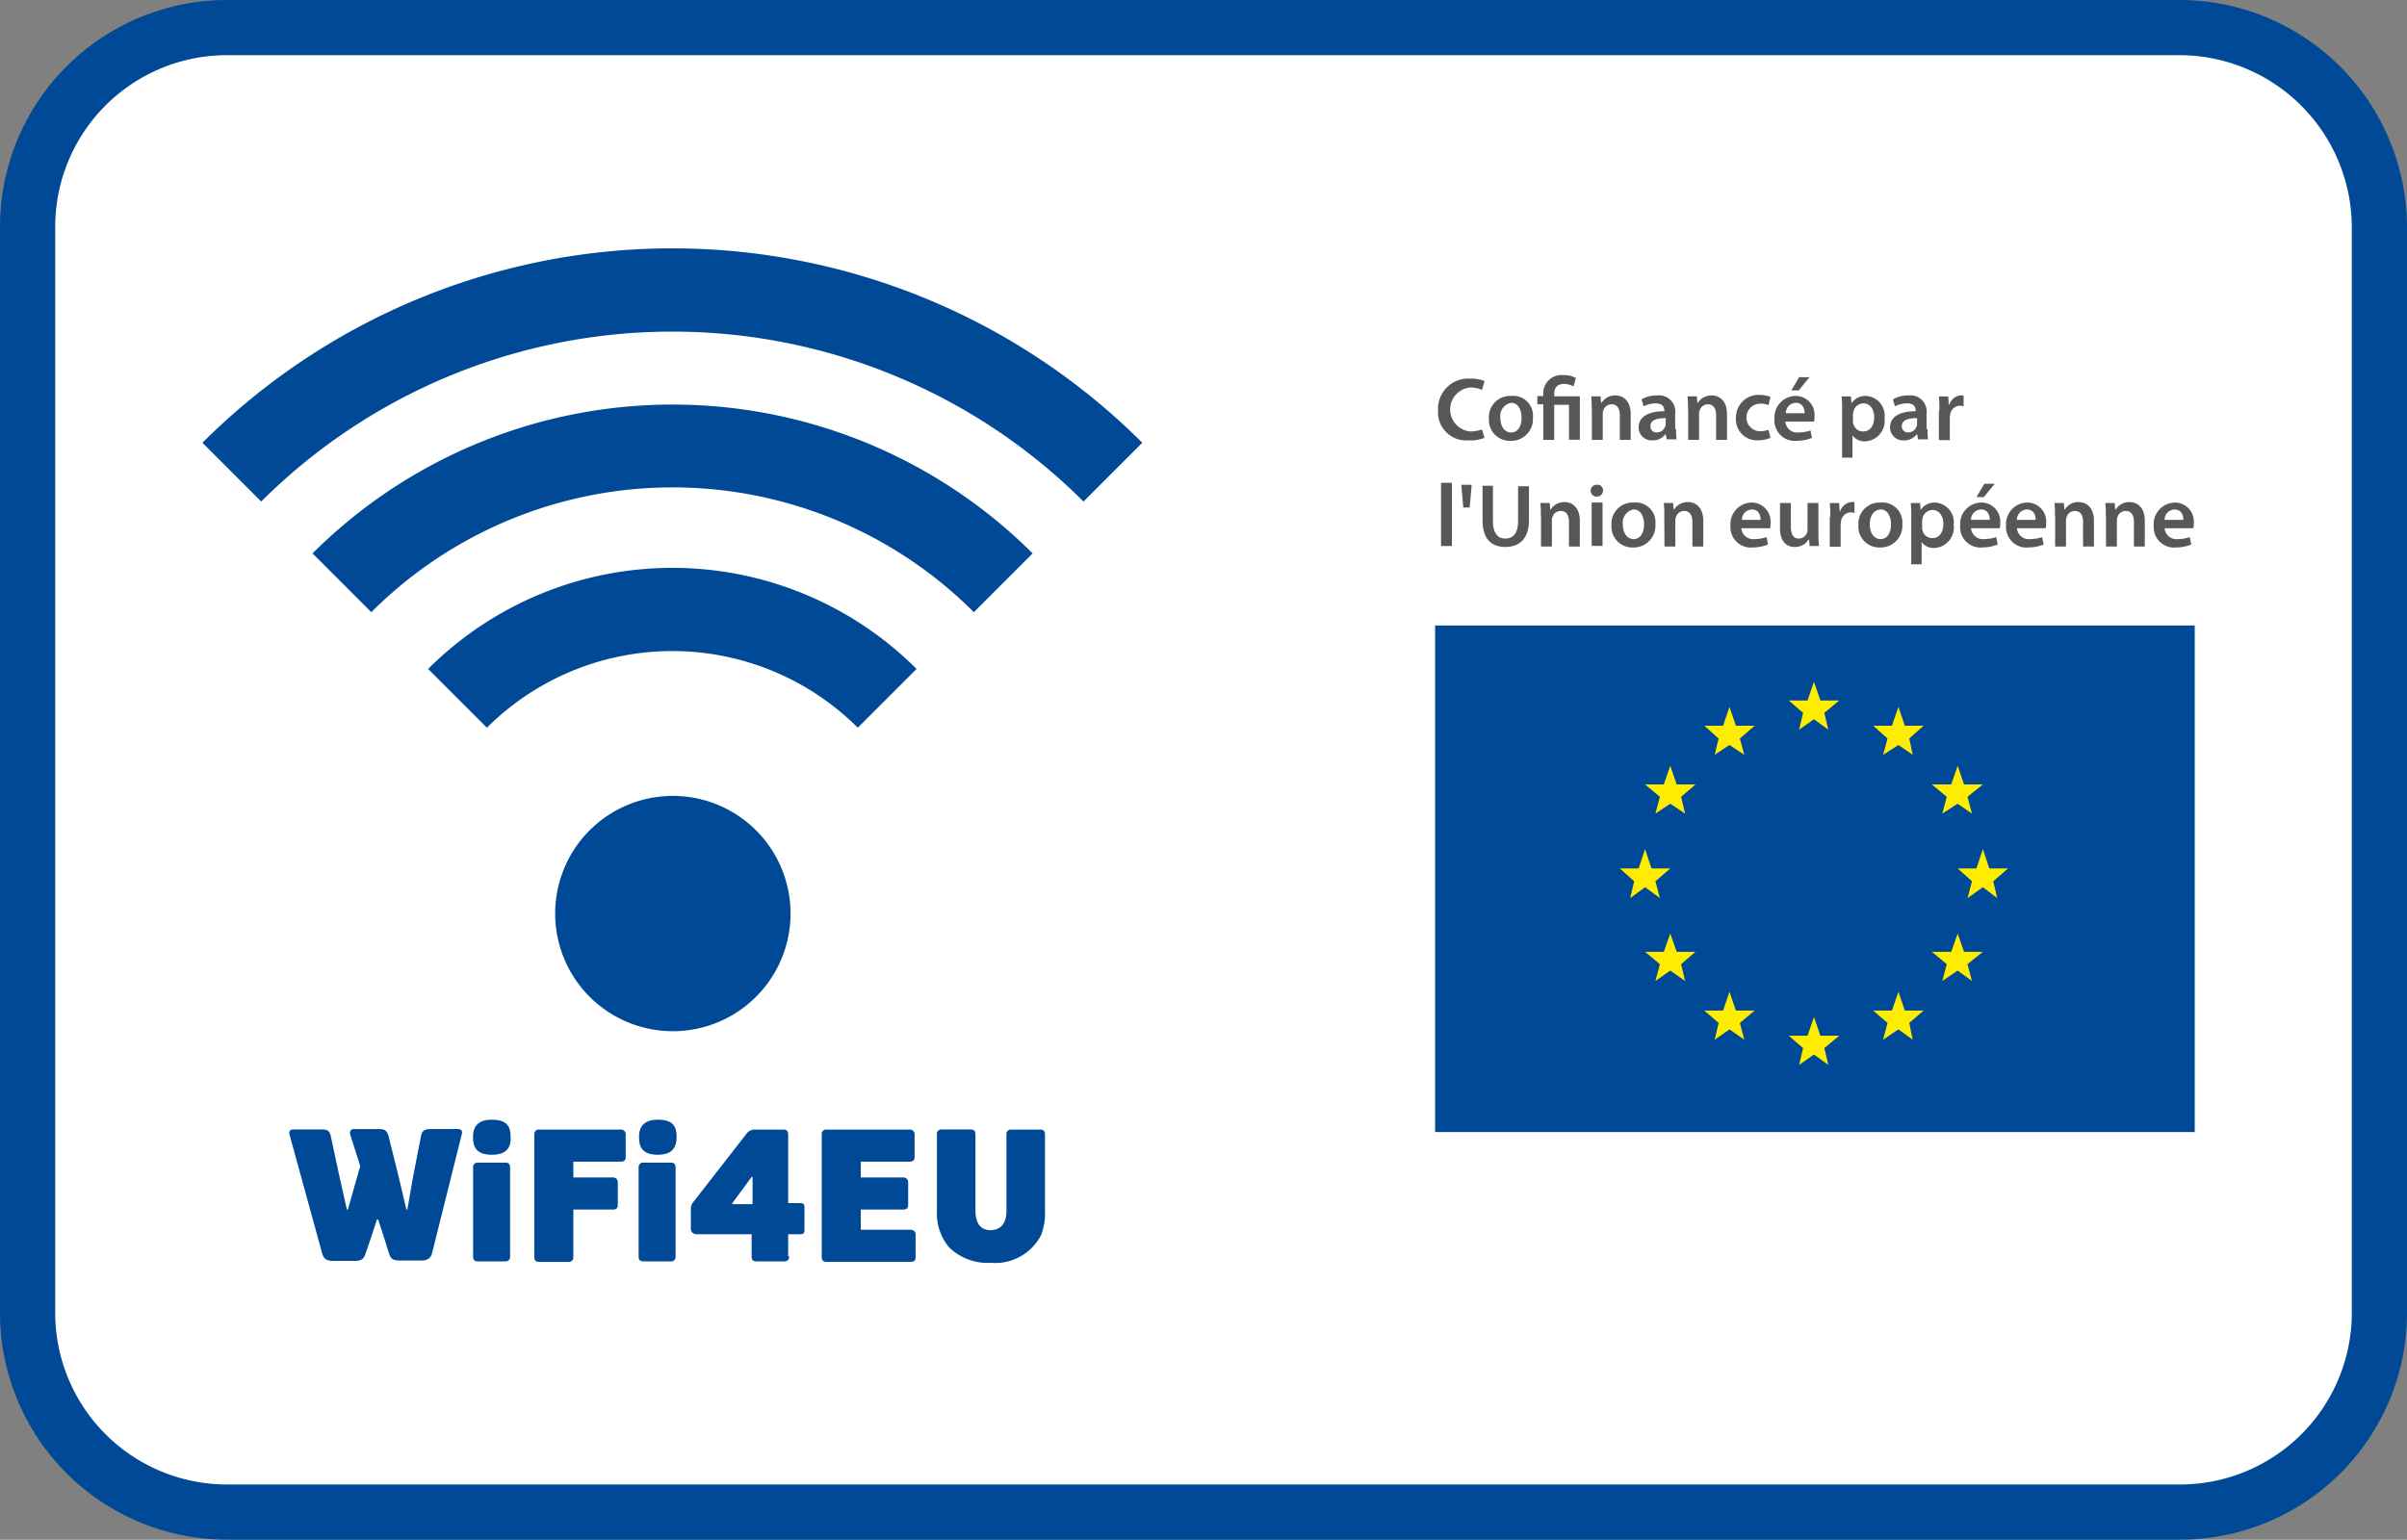
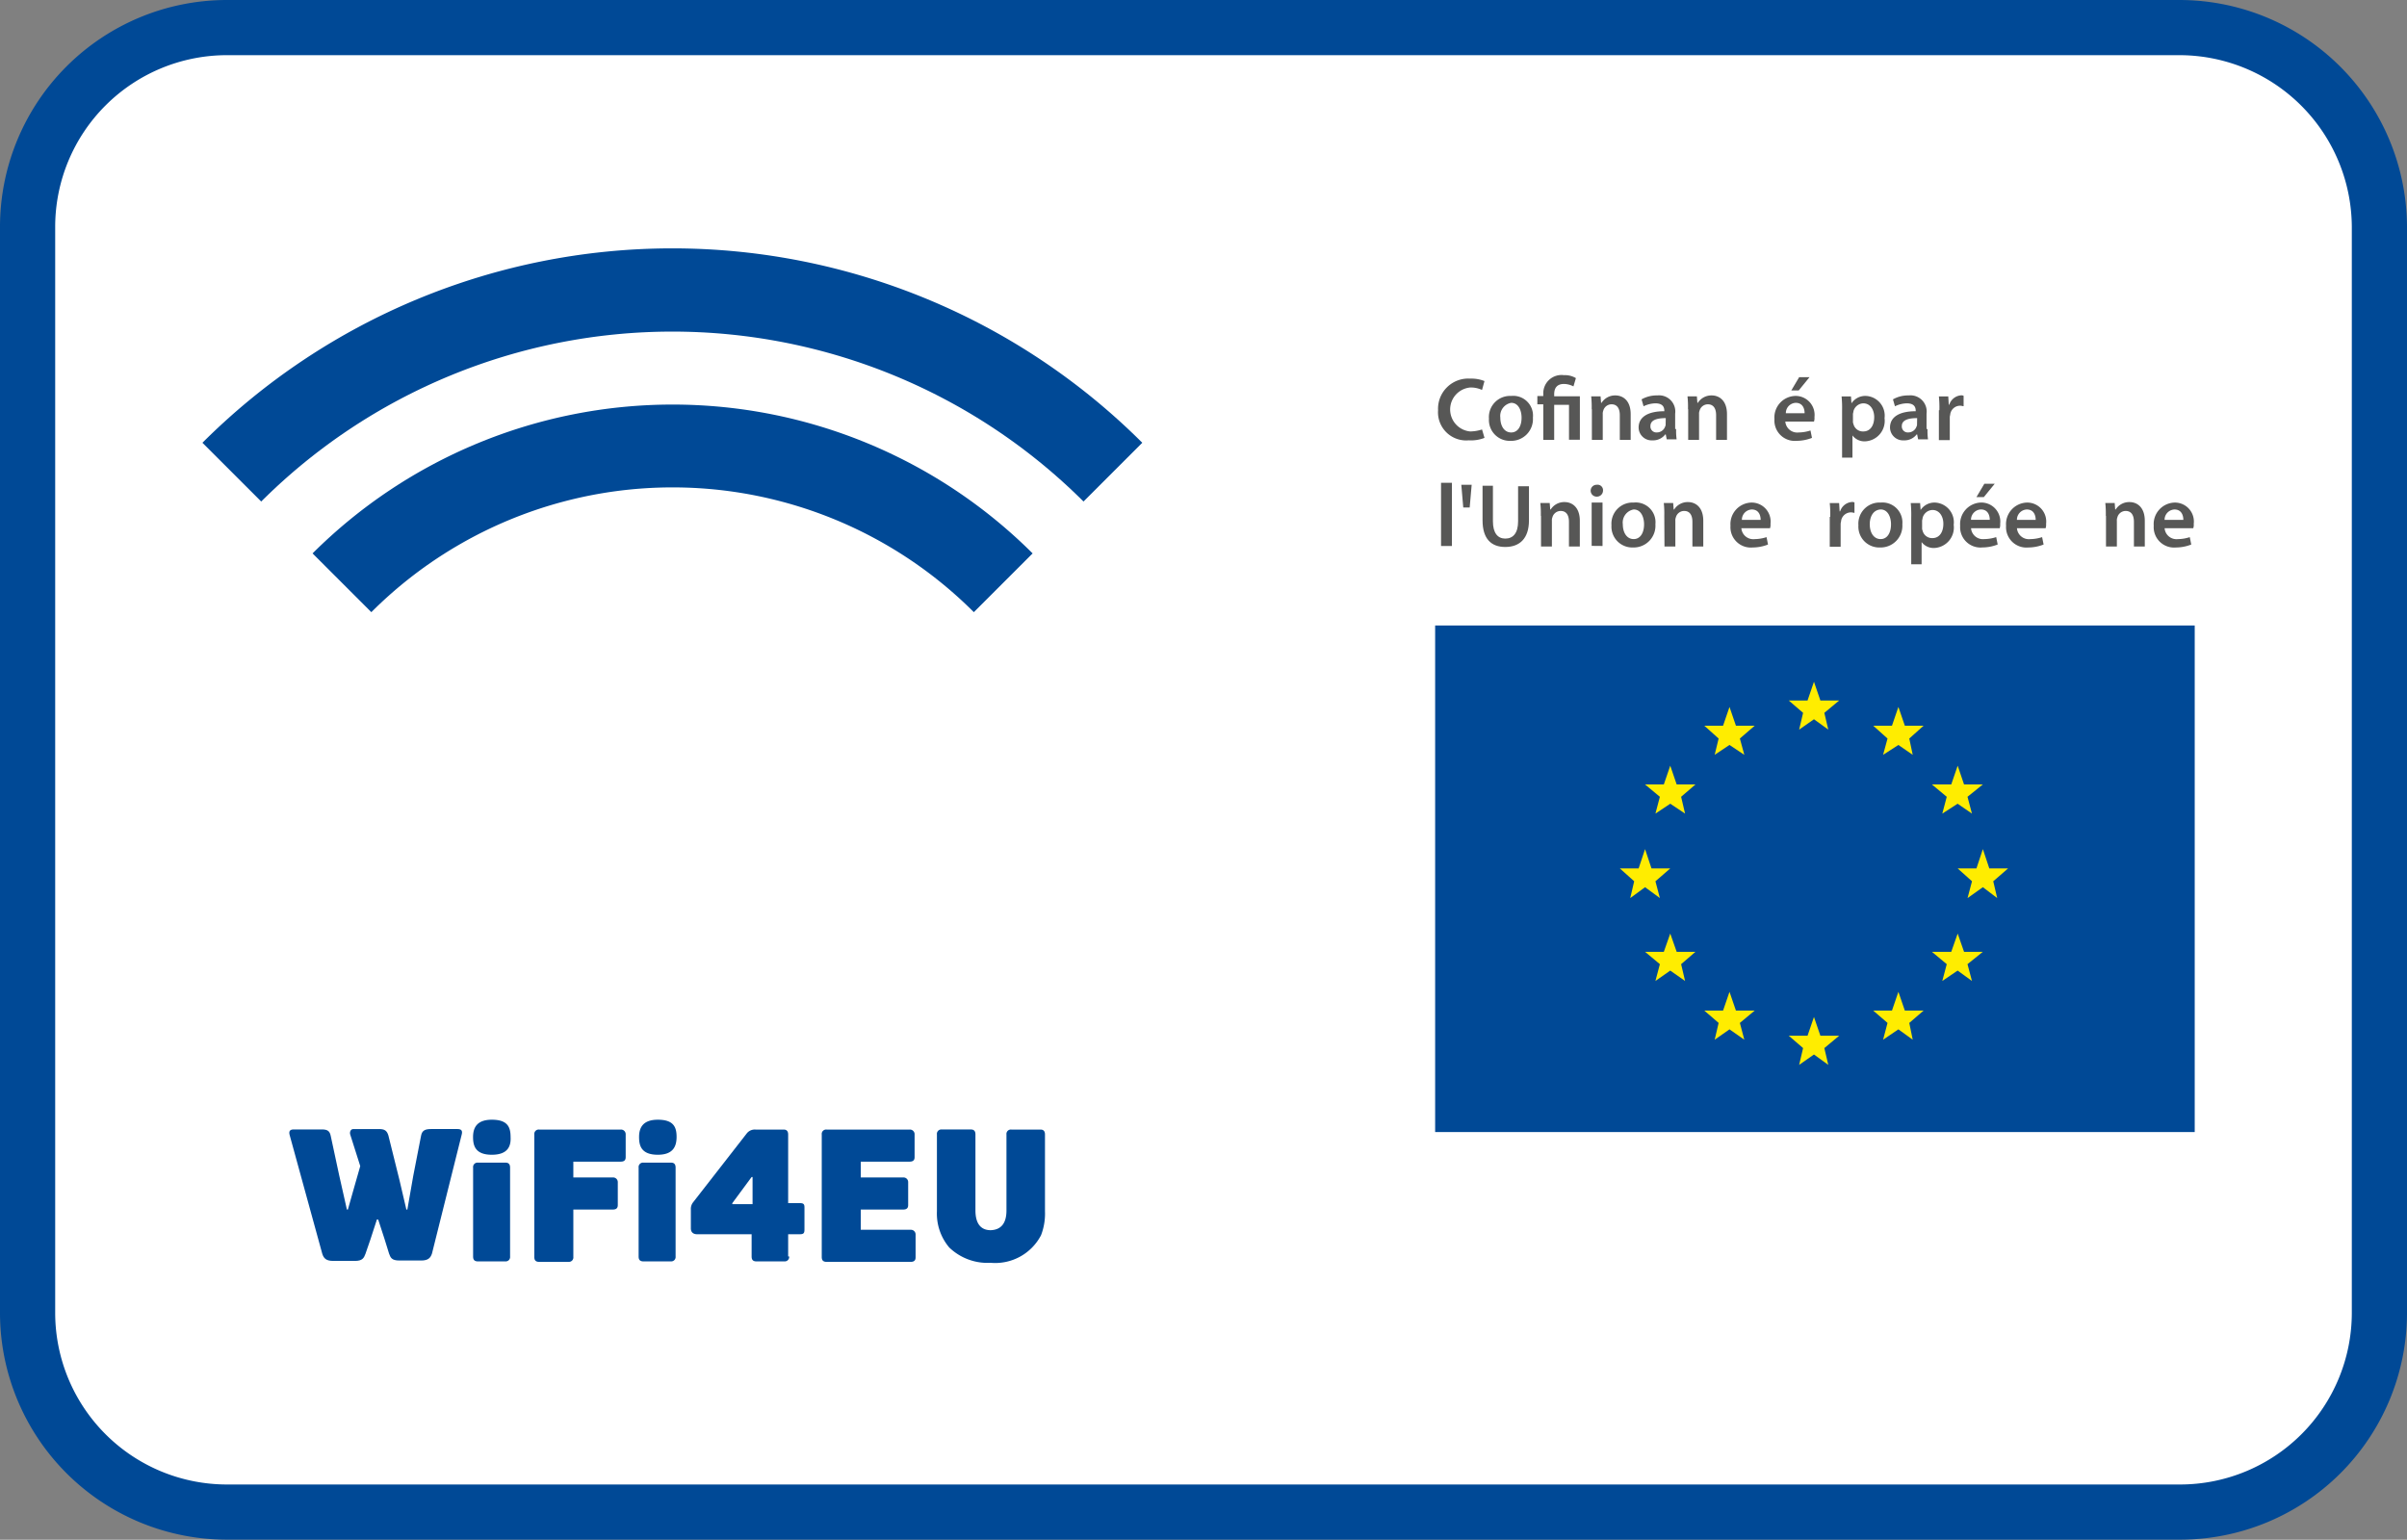
<svg xmlns="http://www.w3.org/2000/svg" width="87.227" height="55.817" viewBox="0 0 87.227 55.817">
  <rect x="0" y="0" width="87.227" height="55.817" fill="#808080" stroke="none" />
  <defs>
    <style>.a{fill:#fff;stroke:#004996;stroke-miterlimit:10;stroke-width:2px;}.b{fill:#004996;}.c{fill:#575756;}.d{fill:#ffed00;}</style>
  </defs>
  <g transform="translate(1 1)">
    <g transform="translate(0 0)">
      <path class="a" d="M86.227,8.213V47.6a7.226,7.226,0,0,1-7.213,7.213H8.213A7.226,7.226,0,0,1,1,47.6V8.213A7.226,7.226,0,0,1,8.213,1H79A7.253,7.253,0,0,1,86.227,8.213Z" transform="translate(-1 -1)" />
    </g>
    <g transform="translate(6.336 8.005)">
-       <path class="b" d="M109.073,157.873a4.265,4.265,0,1,1,0,6.031A4.267,4.267,0,0,1,109.073,157.873Z" transform="translate(-95.042 -136.777)" />
-       <path class="b" d="M84.23,116.219l-2.13-2.13a12.52,12.52,0,0,1,17.7,0l-2.13,2.13A9.517,9.517,0,0,0,84.23,116.219Z" transform="translate(-73.921 -98.845)" />
      <path class="b" d="M60.83,84.876l-2.13-2.13a18.472,18.472,0,0,1,26.094,0l-2.13,2.13A15.436,15.436,0,0,0,60.83,84.876Z" transform="translate(-54.709 -71.69)" />
      <path class="b" d="M38.53,54.9l-2.13-2.13a24.1,24.1,0,0,1,34.059,0l-2.13,2.13A21.1,21.1,0,0,0,38.53,54.9Z" transform="translate(-36.4 -45.725)" />
      <g transform="translate(3.152 31.584)">
        <path class="b" d="M57.179,227.393l-.233.716-.179.519c-.054.143-.107.251-.376.251H55.6c-.251,0-.34-.089-.394-.251l-1.181-4.3c-.036-.125-.018-.215.143-.215h1.02c.2,0,.286.054.322.233l.3,1.4.286,1.271h.036l.233-.823.215-.752-.358-1.128c-.036-.089,0-.215.107-.215h.931c.2,0,.286.054.34.233L58,225.943l.251,1.074h.036L58.5,225.8l.286-1.468c.036-.179.143-.233.358-.233h.966c.161,0,.179.089.143.215l-1.074,4.3c-.054.161-.143.251-.394.251H58c-.286,0-.322-.107-.376-.251l-.161-.519-.233-.716h-.054v.018Z" transform="translate(-54.013 -223.76)" />
        <path class="b" d="M91.88,223.471c-.609,0-.68-.34-.68-.644,0-.34.143-.626.68-.626.573,0,.68.268.68.626C92.578,223.149,92.471,223.471,91.88,223.471Zm.662,3.687a.16.16,0,0,1-.161.179h-1c-.143,0-.179-.072-.179-.179v-3.222a.16.16,0,0,1,.179-.179h1c.143,0,.161.107.161.179Z" transform="translate(-84.545 -222.2)" />
        <path class="b" d="M103.6,224.379a.16.16,0,0,1,.179-.179h2.953a.169.169,0,0,1,.179.179v.823c0,.089-.036.161-.179.161h-1.718v.573h1.432a.169.169,0,0,1,.179.179v.823c0,.089-.036.161-.179.161h-1.432v1.718a.16.16,0,0,1-.161.179h-1.074c-.143,0-.179-.072-.179-.179Z" transform="translate(-94.725 -223.842)" />
        <path class="b" d="M125.4,223.471c-.609,0-.68-.34-.68-.644,0-.34.143-.626.68-.626.573,0,.68.268.68.626C126.078,223.149,125.971,223.471,125.4,223.471Zm.644,3.687a.16.16,0,0,1-.161.179h-1c-.143,0-.179-.072-.179-.179v-3.222a.16.16,0,0,1,.179-.179h1c.143,0,.161.107.161.179Z" transform="translate(-112.049 -222.2)" />
        <path class="b" d="M138.862,228.8a.16.16,0,0,1-.161.179h-1.02c-.143,0-.179-.072-.179-.179v-.805h-1.969c-.125,0-.233-.054-.233-.215v-.68a.386.386,0,0,1,.072-.251l1.951-2.506a.368.368,0,0,1,.322-.143h1.02c.143,0,.161.107.161.179v2.488h.43c.143,0,.161.054.161.161v.787c0,.125-.018.179-.161.179h-.43v.805h.036Zm-1.36-2.881-.7.949v.036h.734v-.984Z" transform="translate(-120.752 -223.842)" />
        <path class="b" d="M161.8,224.379a.16.16,0,0,1,.179-.179h3.007a.169.169,0,0,1,.179.179v.823c0,.089-.036.161-.179.161h-1.772v.573h1.539a.169.169,0,0,1,.179.179v.823c0,.089-.036.161-.179.161h-1.539v.734h1.808a.169.169,0,0,1,.179.179v.823c0,.089-.036.161-.179.161h-3.043c-.143,0-.179-.072-.179-.179v-4.439Z" transform="translate(-142.509 -223.842)" />
        <path class="b" d="M187.624,227.135v-2.756a.16.16,0,0,1,.179-.179h1.056c.143,0,.161.107.161.179v2.792a2.166,2.166,0,0,1-.143.859,1.873,1.873,0,0,1-1.826,1,2,2,0,0,1-1.5-.555,1.9,1.9,0,0,1-.447-1.307v-2.792a.16.16,0,0,1,.179-.179h1.056c.143,0,.161.107.161.179v2.756c0,.483.2.716.555.716C187.427,227.833,187.624,227.6,187.624,227.135Z" transform="translate(-161.639 -223.842)" />
      </g>
      <g transform="translate(44.672 4.595)">
        <g transform="translate(0.107)">
          <path class="c" d="M288.282,74.248a1.339,1.339,0,0,1-.573.089,1.02,1.02,0,0,1-1.11-1.092,1.094,1.094,0,0,1,1.163-1.145,1.264,1.264,0,0,1,.519.089l-.089.322a.958.958,0,0,0-.43-.089.8.8,0,0,0,0,1.593,1.431,1.431,0,0,0,.43-.072Z" transform="translate(-286.6 -71.975)" />
          <path class="c" d="M298.493,76.376a.788.788,0,0,1-.805.841.756.756,0,0,1-.788-.805.766.766,0,0,1,.805-.823A.716.716,0,0,1,298.493,76.376Zm-1.181,0c0,.3.143.537.394.537.233,0,.376-.215.376-.537,0-.251-.107-.537-.376-.537A.483.483,0,0,0,297.312,76.376Z" transform="translate(-295.057 -74.836)" />
          <path class="c" d="M306.915,73.727V72.456H306.7v-.3h.215V72.08a.661.661,0,0,1,.752-.68.763.763,0,0,1,.43.107l-.089.3a.778.778,0,0,0-.34-.089c-.268,0-.358.161-.358.376v.072h.931v1.575h-.394V72.474h-.537v1.271h-.394Z" transform="translate(-303.103 -71.4)" />
          <path class="c" d="M317.618,76a3.6,3.6,0,0,0-.018-.465h.34l.018.233h.018a.581.581,0,0,1,.5-.268c.268,0,.555.179.555.68v.931h-.394v-.895c0-.233-.09-.394-.3-.394a.311.311,0,0,0-.3.233.3.3,0,0,0-.018.125v.931h-.394V76Z" transform="translate(-312.052 -74.766)" />
          <path class="c" d="M328.56,76.717a2.286,2.286,0,0,0,.018.376h-.358l-.036-.179h-.018a.554.554,0,0,1-.465.215.471.471,0,0,1-.5-.465c0-.394.358-.591.931-.591v-.018c0-.107-.036-.268-.322-.268a1.011,1.011,0,0,0-.43.107l-.072-.251a1.109,1.109,0,0,1,.573-.143.587.587,0,0,1,.644.662v.555Zm-.376-.394c-.286,0-.555.054-.555.286a.216.216,0,0,0,.233.233.317.317,0,0,0,.3-.215.161.161,0,0,0,.018-.089Z" transform="translate(-319.934 -74.766)" />
          <path class="c" d="M337.118,76a3.6,3.6,0,0,0-.018-.465h.34l.018.233h.018a.581.581,0,0,1,.5-.268c.268,0,.555.179.555.68v.931h-.394v-.895c0-.233-.09-.394-.3-.394a.311.311,0,0,0-.3.233.3.3,0,0,0-.018.125v.931h-.394V76Z" transform="translate(-328.062 -74.766)" />
-           <path class="c" d="M348.153,76.957a1.214,1.214,0,0,1-.447.089.761.761,0,0,1-.805-.805.818.818,0,0,1,.877-.841,1.079,1.079,0,0,1,.376.072l-.072.3a.661.661,0,0,0-.3-.054.5.5,0,0,0,0,1,1.036,1.036,0,0,0,.3-.054Z" transform="translate(-336.108 -74.684)" />
          <path class="c" d="M355.094,73.393a.433.433,0,0,0,.483.412,1.431,1.431,0,0,0,.43-.072l.054.268a1.524,1.524,0,0,1-.555.107.738.738,0,0,1-.805-.787.78.78,0,0,1,.77-.841.688.688,0,0,1,.68.77.4.4,0,0,1-.018.161h-1.038Zm.7-.286c0-.143-.054-.376-.322-.376a.373.373,0,0,0-.358.376Zm.179-1.307-.394.483h-.268l.286-.483Z" transform="translate(-342.512 -71.728)" />
          <path class="c" d="M368.318,76.137a4.371,4.371,0,0,0-.018-.519h.34l.018.251h0a.6.6,0,0,1,.537-.268.715.715,0,0,1,.662.805.744.744,0,0,1-.716.841.543.543,0,0,1-.447-.215h0v.805h-.376Zm.394.376a.227.227,0,0,0,.018.107.351.351,0,0,0,.358.268c.251,0,.394-.215.394-.519,0-.268-.143-.5-.394-.5a.382.382,0,0,0-.358.286c0,.036-.018.072-.018.107Z" transform="translate(-353.678 -74.848)" />
          <path class="c" d="M379.46,76.717a2.29,2.29,0,0,0,.018.376h-.358l-.036-.179h-.018a.554.554,0,0,1-.465.215.471.471,0,0,1-.5-.465c0-.394.358-.591.931-.591v-.018c0-.107-.036-.268-.322-.268a1.011,1.011,0,0,0-.43.107l-.072-.251a1.109,1.109,0,0,1,.573-.143.587.587,0,0,1,.644.662v.555Zm-.376-.394c-.286,0-.555.054-.555.286a.216.216,0,0,0,.233.233.317.317,0,0,0,.3-.215.161.161,0,0,0,.018-.089Z" transform="translate(-361.724 -74.766)" />
          <path class="c" d="M388.018,76.037a3.913,3.913,0,0,0-.018-.5h.34l.018.3h.018a.486.486,0,0,1,.43-.34.162.162,0,0,1,.09.018v.376c-.036,0-.072-.018-.125-.018a.364.364,0,0,0-.358.3c0,.036-.018.072-.018.125v.823H388V76.037Z" transform="translate(-369.852 -74.766)" />
          <path class="c" d="M287.2,93.2h.394v2.291H287.2Z" transform="translate(-287.093 -89.298)" />
          <path class="c" d="M291.676,93.6l-.072.823h-.233L291.3,93.6Z" transform="translate(-290.459 -89.627)" />
          <path class="c" d="M295.976,93.818v1.271c0,.43.179.626.447.626.286,0,.465-.2.465-.626V93.818h.394v1.235c0,.662-.34.966-.859.966-.5,0-.823-.286-.823-.966V93.8h.376Z" transform="translate(-293.989 -89.791)" />
          <path class="c" d="M307.318,97.6a3.6,3.6,0,0,0-.018-.465h.34l.018.233h.018a.581.581,0,0,1,.5-.268c.268,0,.555.179.555.68v.931h-.394v-.895c0-.233-.09-.394-.3-.394a.311.311,0,0,0-.3.233.3.3,0,0,0-.018.125v.931h-.394V97.6Z" transform="translate(-303.595 -92.5)" />
          <path class="c" d="M317.947,93.815a.222.222,0,0,1-.233.215.215.215,0,1,1,0-.43A.2.2,0,0,1,317.947,93.815Zm-.412,2V94.244h.394v1.575Z" transform="translate(-311.97 -89.627)" />
          <path class="c" d="M323.293,97.976a.788.788,0,0,1-.805.841.756.756,0,0,1-.787-.805.766.766,0,0,1,.805-.823A.716.716,0,0,1,323.293,97.976Zm-1.181,0c0,.3.143.537.394.537.233,0,.376-.215.376-.537,0-.251-.107-.537-.376-.537A.483.483,0,0,0,322.112,97.976Z" transform="translate(-315.418 -92.571)" />
          <path class="c" d="M332.318,97.6a3.6,3.6,0,0,0-.018-.465h.34l.018.233h.018a.581.581,0,0,1,.5-.268c.268,0,.555.179.555.68v.931h-.394v-.895c0-.233-.089-.394-.3-.394a.311.311,0,0,0-.3.233.3.3,0,0,0-.018.125v.931h-.394Z" transform="translate(-324.121 -92.5)" />
          <path class="c" d="M346.194,98.113a.433.433,0,0,0,.483.412,1.431,1.431,0,0,0,.43-.072l.054.268a1.524,1.524,0,0,1-.555.107.738.738,0,0,1-.805-.787.78.78,0,0,1,.77-.841.688.688,0,0,1,.68.77.4.4,0,0,1-.018.161h-1.038Zm.7-.286c0-.143-.054-.376-.322-.376a.373.373,0,0,0-.358.376Z" transform="translate(-335.205 -92.582)" />
-           <path class="c" d="M357.2,98.392a3.6,3.6,0,0,0,.018.465h-.34l-.018-.233h-.018a.57.57,0,0,1-.5.268c-.286,0-.537-.179-.537-.68V97.3h.394v.859c0,.268.09.43.286.43a.317.317,0,0,0,.3-.215.265.265,0,0,0,.018-.125V97.3h.394v1.092Z" transform="translate(-343.415 -92.665)" />
          <path class="c" d="M365.918,97.637a3.907,3.907,0,0,0-.018-.5h.34l.018.3h.018a.486.486,0,0,1,.43-.34.161.161,0,0,1,.09.018v.376c-.036,0-.072-.018-.125-.018a.364.364,0,0,0-.358.3c0,.036-.018.072-.018.125v.823H365.9V97.637h.018Z" transform="translate(-351.707 -92.5)" />
          <path class="c" d="M373.293,97.976a.788.788,0,0,1-.805.841.756.756,0,0,1-.787-.805.766.766,0,0,1,.805-.823A.724.724,0,0,1,373.293,97.976Zm-1.181,0c0,.3.143.537.394.537.233,0,.376-.215.376-.537,0-.251-.107-.537-.376-.537C372.219,97.457,372.112,97.725,372.112,97.976Z" transform="translate(-356.469 -92.571)" />
          <path class="c" d="M382.318,97.737a4.371,4.371,0,0,0-.018-.519h.34l.018.251h0a.6.6,0,0,1,.537-.268.715.715,0,0,1,.662.805.744.744,0,0,1-.716.841.543.543,0,0,1-.447-.215h0v.805h-.376Zm.394.376a.227.227,0,0,0,.018.107.351.351,0,0,0,.358.268c.251,0,.394-.215.394-.519,0-.268-.143-.5-.394-.5a.382.382,0,0,0-.358.286c0,.036-.018.072-.018.107Z" transform="translate(-365.172 -92.582)" />
          <path class="c" d="M392.694,94.993a.433.433,0,0,0,.483.412,1.431,1.431,0,0,0,.43-.072l.054.268a1.524,1.524,0,0,1-.555.107.738.738,0,0,1-.805-.787.78.78,0,0,1,.77-.841.688.688,0,0,1,.68.77.4.4,0,0,1-.018.161h-1.038v-.018Zm.68-.286c0-.143-.054-.376-.322-.376a.373.373,0,0,0-.358.376Zm.179-1.307-.394.483h-.268l.286-.483Z" transform="translate(-373.382 -89.463)" />
          <path class="c" d="M401.994,98.113a.433.433,0,0,0,.483.412,1.431,1.431,0,0,0,.43-.072l.054.268a1.524,1.524,0,0,1-.555.107.738.738,0,0,1-.805-.787.78.78,0,0,1,.77-.841.688.688,0,0,1,.68.77.4.4,0,0,1-.018.161h-1.038Zm.68-.286c0-.143-.054-.376-.322-.376a.373.373,0,0,0-.358.376Z" transform="translate(-381.018 -92.582)" />
-           <path class="c" d="M411.418,97.6a3.6,3.6,0,0,0-.018-.465h.34l.018.233h.018a.581.581,0,0,1,.5-.268c.268,0,.555.179.555.68v.931h-.394v-.895c0-.233-.089-.394-.3-.394a.311.311,0,0,0-.3.233.3.3,0,0,0-.018.125v.931h-.394V97.6Z" transform="translate(-389.064 -92.5)" />
          <path class="c" d="M421.718,97.6a3.6,3.6,0,0,0-.018-.465h.34l.018.233h.018a.581.581,0,0,1,.5-.268c.268,0,.555.179.555.68v.931h-.394v-.895c0-.233-.09-.394-.3-.394a.311.311,0,0,0-.3.233.3.3,0,0,0-.018.125v.931h-.394V97.6Z" transform="translate(-397.521 -92.5)" />
          <path class="c" d="M431.894,98.113a.433.433,0,0,0,.483.412,1.431,1.431,0,0,0,.43-.072l.054.268a1.524,1.524,0,0,1-.555.107.738.738,0,0,1-.805-.787.78.78,0,0,1,.77-.841.688.688,0,0,1,.68.77.4.4,0,0,1-.018.161h-1.038Zm.68-.286c0-.143-.054-.376-.322-.376a.373.373,0,0,0-.358.376Z" transform="translate(-405.567 -92.582)" />
        </g>
        <g transform="translate(0 9.074)">
          <rect class="b" width="27.526" height="18.363" />
          <g transform="translate(6.694 2.04)">
            <path class="d" d="M358.513,133.5l-.233.68h-.68l.519.447-.143.608.537-.376.519.376-.143-.608.537-.447h-.68Z" transform="translate(-351.479 -133.5)" />
            <path class="d" d="M358.513,201.4l-.233.68h-.68l.519.447-.143.609.537-.376.519.376-.143-.609.537-.447h-.68Z" transform="translate(-351.479 -189.248)" />
            <path class="d" d="M324.313,167.4l-.233.7h-.68l.519.465-.143.609.537-.394.537.394-.161-.609.537-.465h-.68Z" transform="translate(-323.4 -161.333)" />
            <path class="d" d="M392.713,167.4l-.233.7h-.68l.519.465-.161.609.555-.394.519.394-.143-.609.537-.465h-.68Z" transform="translate(-379.558 -161.333)" />
            <path class="d" d="M341.413,138.6l-.233.68h-.68l.519.465-.143.591.537-.358.537.358-.161-.591.537-.465h-.68Z" transform="translate(-337.44 -137.687)" />
            <path class="d" d="M375.613,138.6l-.233.68h-.68l.519.465-.161.591.555-.358.519.358-.125-.591.519-.465h-.68Z" transform="translate(-365.519 -137.687)" />
            <path class="d" d="M341.413,196.3l-.233.68h-.68l.519.447-.143.609.537-.376.537.376-.161-.609.537-.447h-.68Z" transform="translate(-337.44 -185.06)" />
            <path class="d" d="M375.613,196.3l-.233.68h-.68l.519.447-.161.609.555-.376.519.376-.125-.609.519-.447h-.68Z" transform="translate(-365.519 -185.06)" />
            <path class="d" d="M329.413,150.5l-.233.68h-.68l.537.447-.161.609.537-.358.537.358-.143-.609.519-.447h-.68Z" transform="translate(-327.587 -147.457)" />
            <path class="d" d="M387.531,150.5l-.233.68h-.7l.537.447-.161.609.555-.358.519.358-.161-.609.555-.447h-.68Z" transform="translate(-375.289 -147.457)" />
            <path class="d" d="M329.413,184.5l-.233.662h-.68l.537.447-.161.609.537-.376.537.376-.143-.609.519-.447h-.68Z" transform="translate(-327.587 -175.372)" />
            <path class="d" d="M387.531,184.5l-.233.662h-.7l.537.447-.161.609.555-.376.519.376-.161-.609.555-.447h-.68Z" transform="translate(-375.289 -175.372)" />
          </g>
        </g>
      </g>
    </g>
  </g>
</svg>